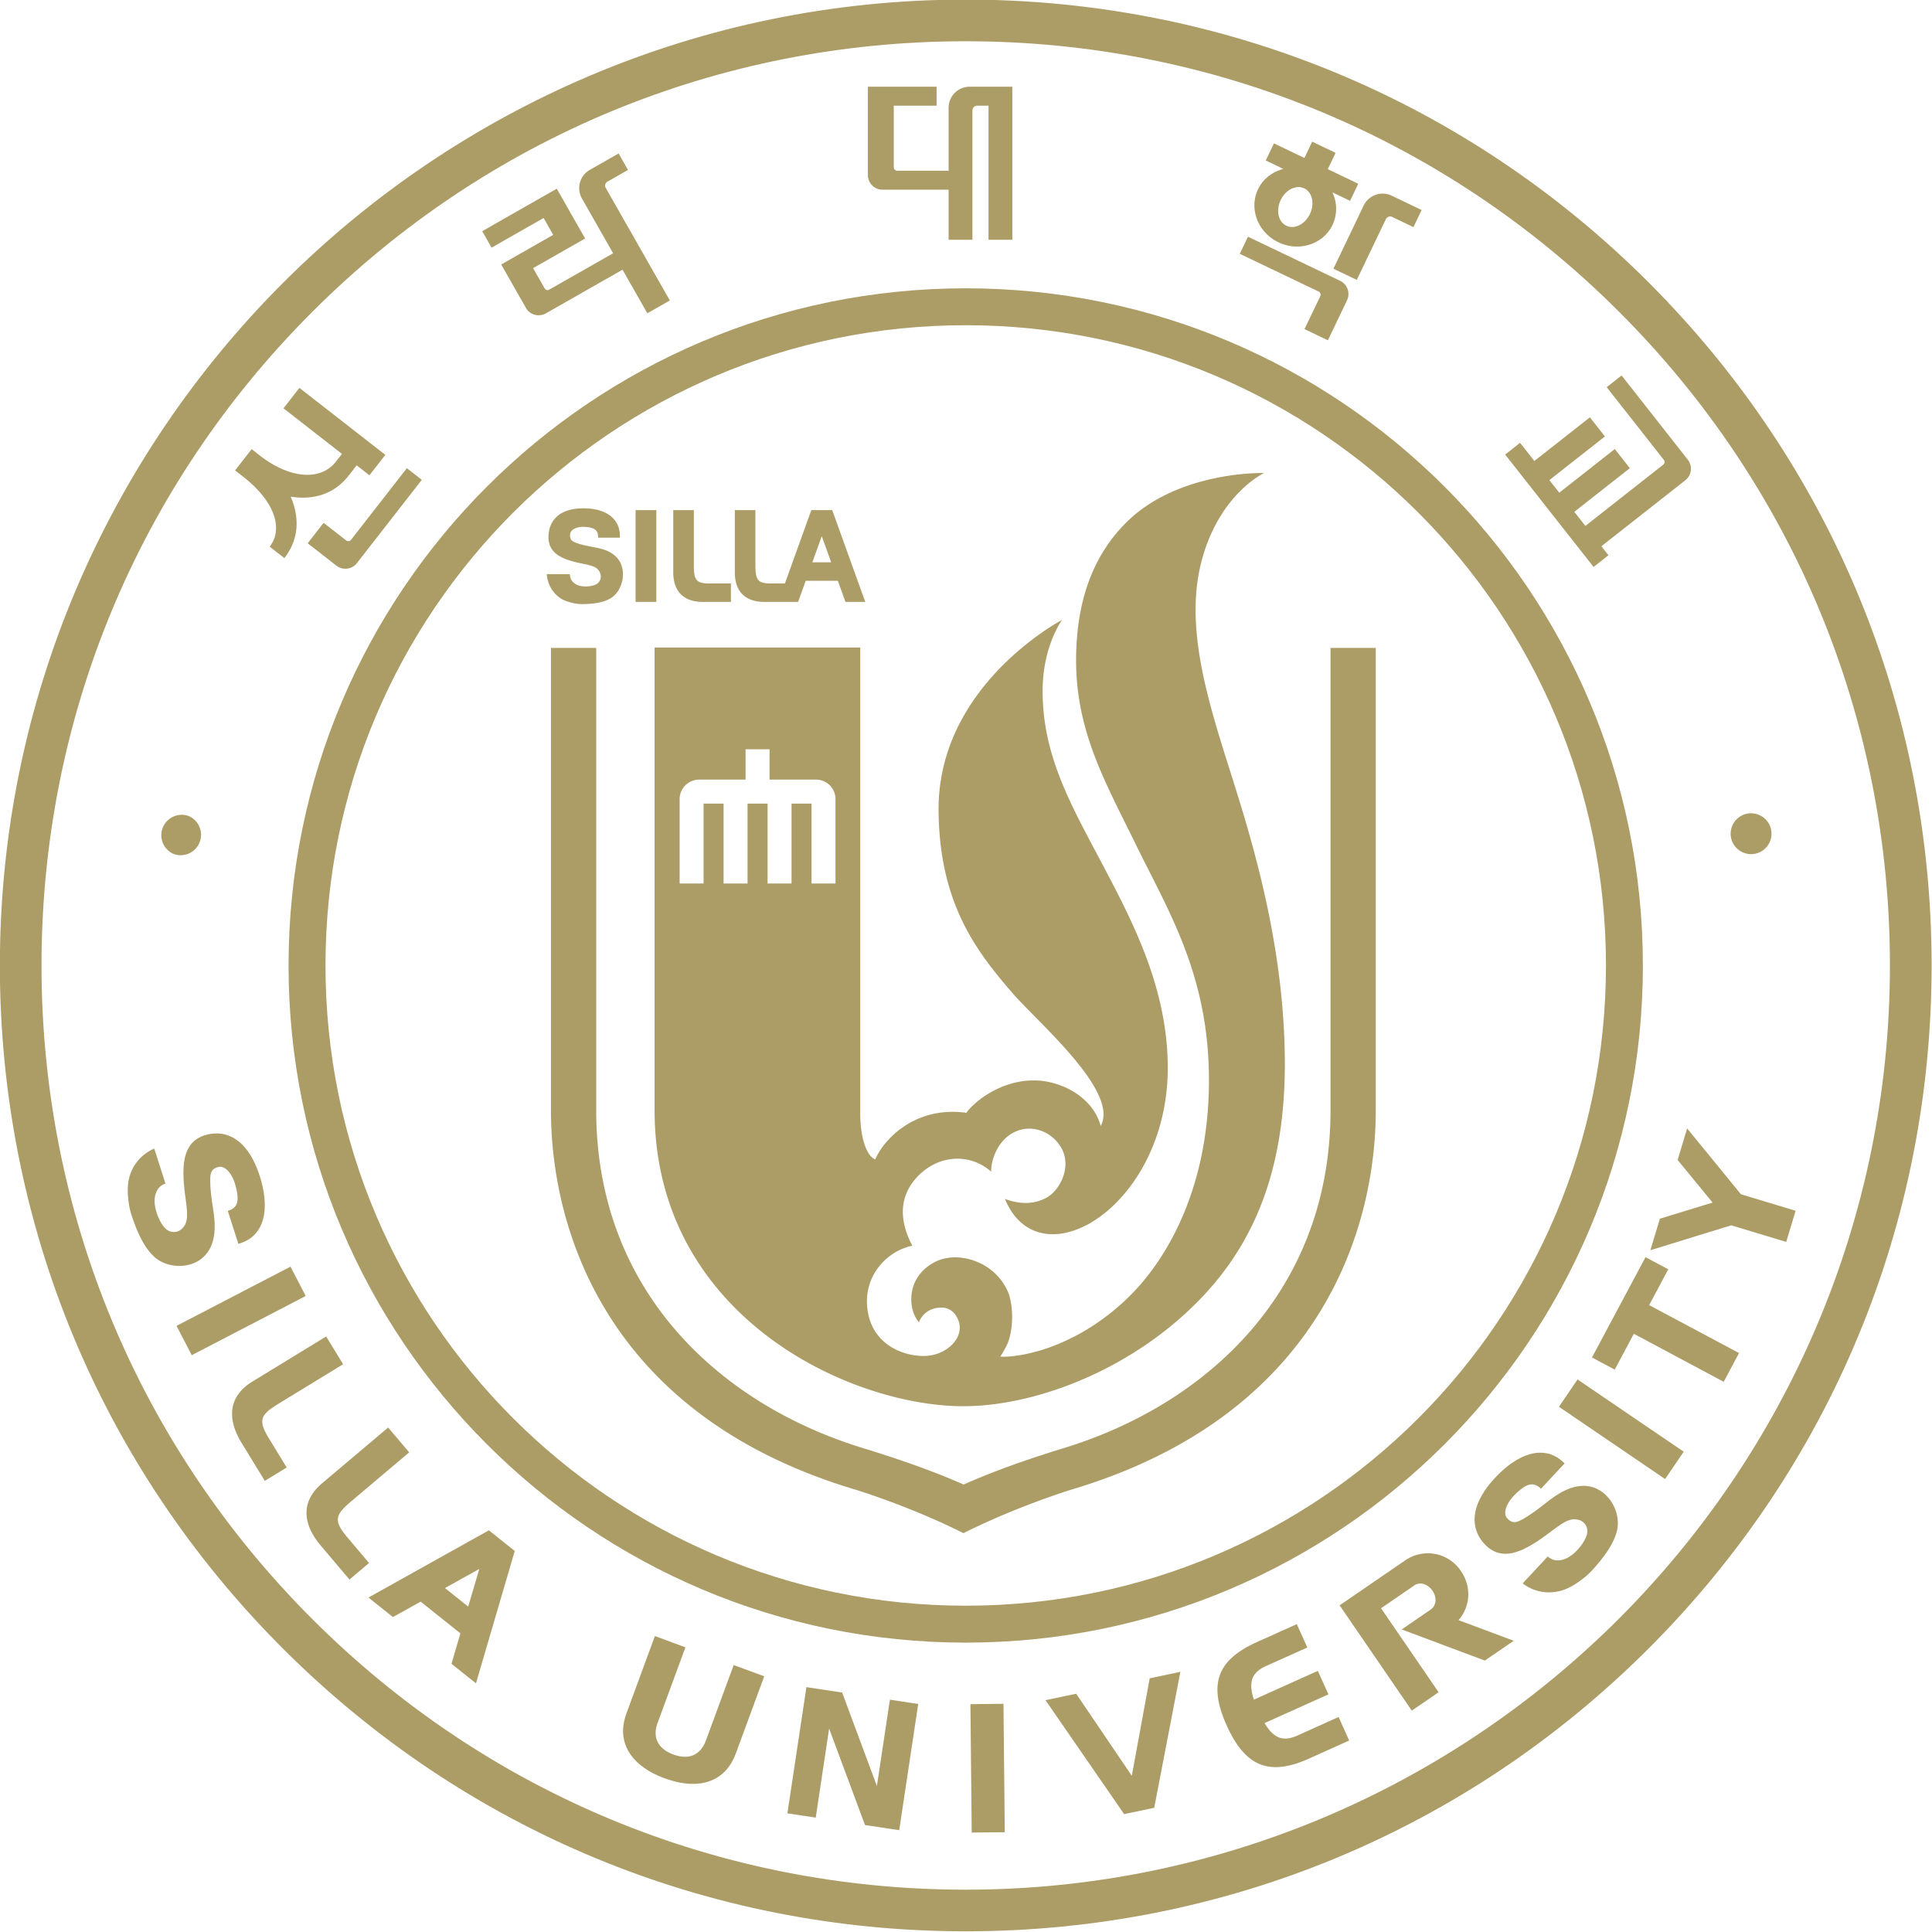
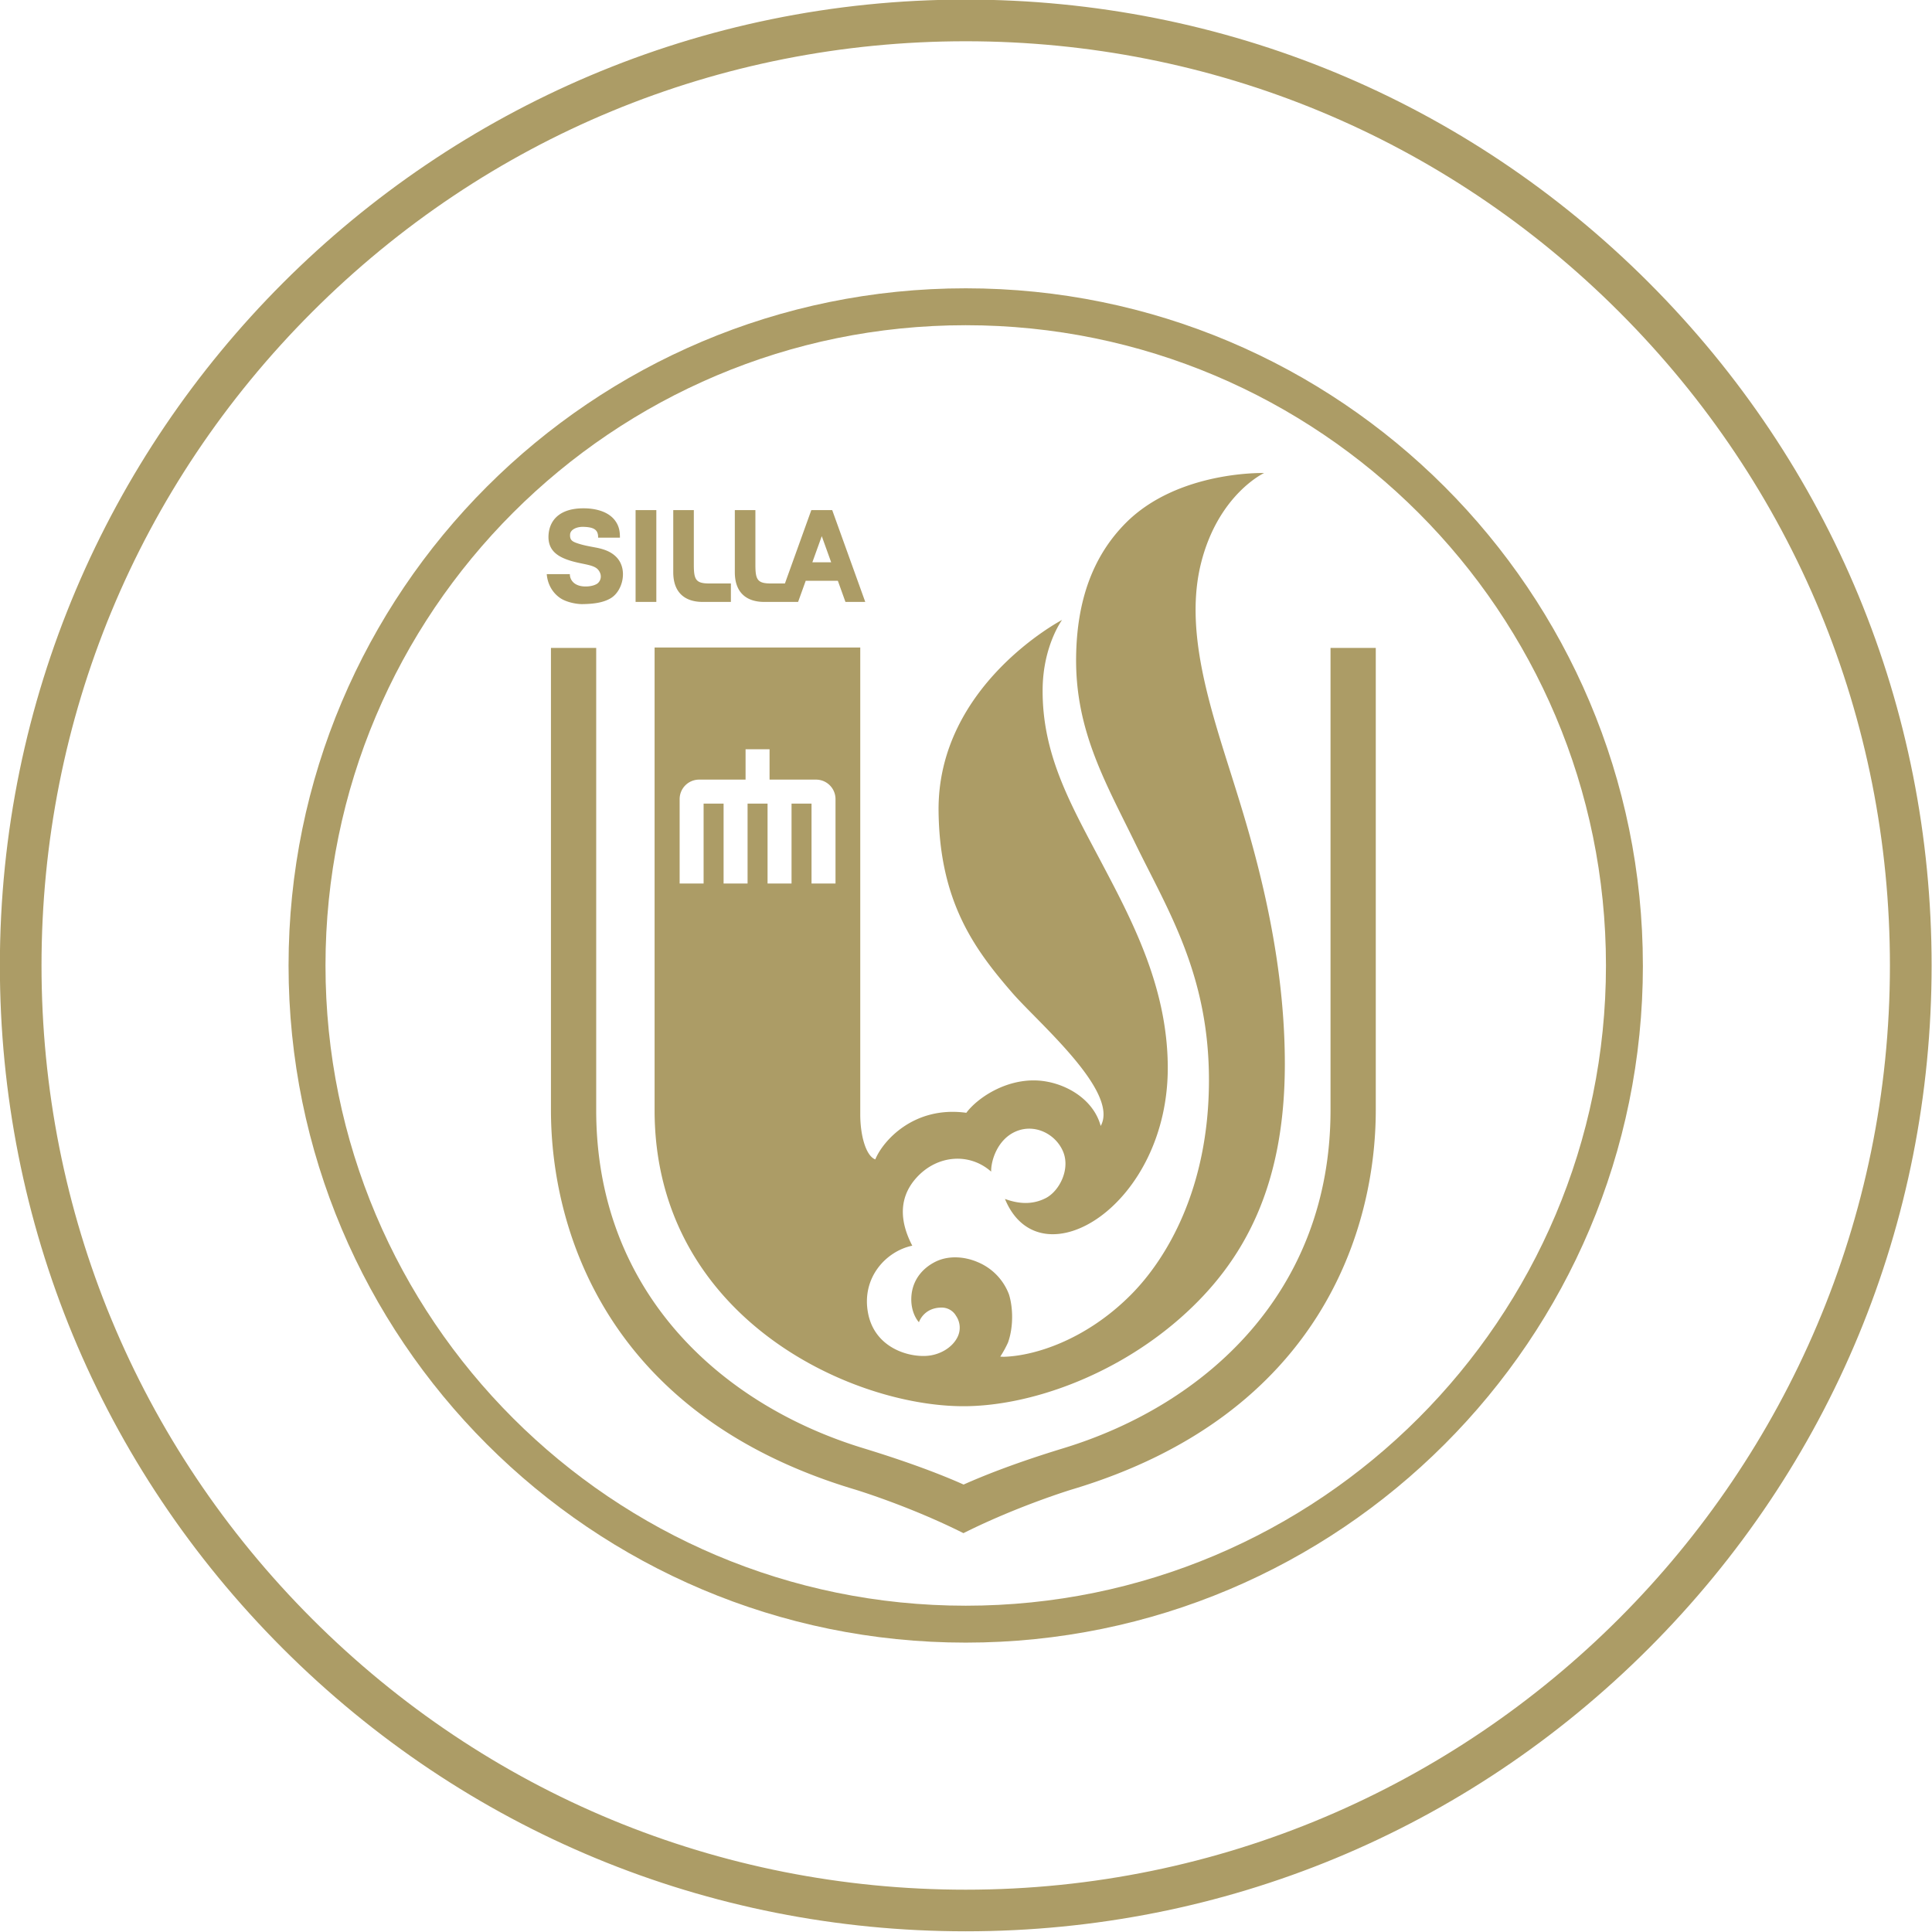
<svg xmlns="http://www.w3.org/2000/svg" width="149.941mm" height="149.939mm" viewBox="0 0 149.941 149.939">
  <path d="M129.048 154.76c-8.397-8.397-19.563-13.022-31.438-13.022-24.516 0-44.46 19.945-44.46 44.46 0 11.875 4.624 23.04 13.021 31.438 8.398 8.398 19.563 13.022 31.439 13.022 11.875 0 23.04-4.624 31.438-13.022 8.397-8.397 13.023-19.563 13.023-31.437 0-11.877-4.626-23.041-13.023-31.438M97.61 228.742c-11.364 0-22.047-4.425-30.083-12.461-8.035-8.035-12.46-18.72-12.46-30.082 0-11.365 4.425-22.048 12.46-30.083 8.036-8.036 18.719-12.46 30.083-12.46 11.363 0 22.047 4.424 30.082 12.46 8.035 8.035 12.46 18.718 12.46 30.083 0 23.458-19.084 42.543-42.542 42.543" style="fill:#ac9c66;fill-opacity:1;fill-rule:nonzero;stroke:none;stroke-width:.353" transform="translate(-89.621 -239.002) scale(1.686)" />
-   <path d="M93.778 150.488h3.044v2.307h1.096v-5.955h.002c0-.116.089-.21.203-.218h.536v6.173h1.096v-7.046h-2.003a.968.968 0 0 0-.93.967v2.9H94.44a.16.16 0 0 1-.141-.16h-.001v-2.834h1.972v-.873h-3.164v4.069c.002.37.302.67.673.67M112.005 152.91c.946.453 2.062.094 2.49-.803a1.746 1.746 0 0 0-.006-1.495l.813.39.377-.787-1.403-.672.359-.75-1.076-.514-.358.75-1.403-.672-.377.787.814.39c-.5.126-.936.447-1.169.933-.428.895-.009 1.99.939 2.443m.103-1.945c.227-.475.713-.716 1.084-.538.372.178.49.707.261 1.182-.226.474-.712.716-1.083.538-.372-.178-.49-.707-.262-1.182M115.611 154.64l1.338-2.795h.001a.218.218 0 0 1 .277-.109l.992.476.376-.788-1.412-.676a.968.968 0 0 0-1.255.471l-1.392 2.907 1.075.515M113.93 155.389h.001l-.726 1.517 1.076.515.881-1.842a.673.673 0 0 0-.318-.896l-4.242-2.03-.377.787 3.647 1.745a.16.16 0 0 1 .058.204M127.196 167.316l-.325-.414 3.867-3.041a.675.675 0 0 0 .11-.944l-3.048-3.877-.686.54 2.64 3.357a.161.161 0 0 1-.038.21h.001l-3.583 2.818-.51-.648 2.556-2.01-.692-.88-2.556 2.01-.455-.58 2.556-2.01-.692-.88-2.556 2.01-.658-.836-.686.54 4.07 5.174.685-.54M78.18 151.792l.442.776-2.395 1.364 1.139 2c.183.322.595.433.917.25l3.529-2.01 1.142 2.006 1.035-.59-2.947-5.175v-.001c-.056-.1-.035-.23.07-.29l.952-.542-.432-.759-1.358.774a.969.969 0 0 0-.33 1.3l1.435 2.52-2.954 1.682c-.07.04-.16.004-.2-.068l-.53-.929 2.395-1.364-1.305-2.293-3.432 1.956.431.758 2.396-1.365M69.092 166.633v.001l-1.04-.81-.732.94 1.323 1.032a.674.674 0 0 0 .943-.119l2.986-3.832-.688-.537-2.58 3.311a.159.159 0 0 1-.212.014M65.569 166.92l.677.527c.716-.92.675-1.935.29-2.829.961.154 1.956-.054 2.673-.973l.365-.468.587.458.733-.94-3.956-3.083-.733.94 2.692 2.098-.285.365c-.654.84-2.04.846-3.518-.305l-.353-.279-.733.94-.031.04.357.276c1.478 1.15 1.874 2.413 1.235 3.233M133.686 181.071a.94.94 0 1 0 .068-1.877.94.94 0 0 0-.068 1.877M61.16 181.071a.94.94 0 0 0 .679-1.752.94.94 0 0 0-.68 1.752M129.948 200.184l-1.046-.558-2.465 4.618 1.047.558.88-1.649 4.136 2.21.705-1.322-4.136-2.208.88-1.649M65.966 206.379l2.985-1.825-.782-1.277-3.391 2.073c-1.161.71-1.141 1.778-.507 2.815l1.075 1.759 1.007-.616-.816-1.336c-.516-.842-.387-1.094.429-1.593M69.134 212.509c-.636-.755-.547-1.023.184-1.64l2.673-2.257-.967-1.144-3.038 2.564c-1.04.878-.857 1.93-.073 2.86l1.33 1.574.901-.762-1.01-1.195M105.255 223.5l-2.56-3.777-1.412.296 3.618 5.244 1.386-.291 1.203-6.257-1.412.297-.823 4.487M93.521 223.97l-1.6-4.304-1.644-.248-.876 5.81 1.304.196.617-4.099 1.651 4.441 1.575.237.875-5.81-1.303-.197-.599 3.975M112.872 221.649c-.678.305-1.107.096-1.506-.576l2.939-1.322-.487-1.081-2.942 1.324c-.247-.746-.14-1.21.499-1.521l1.96-.879-.485-1.076-1.89.85c-1.737.805-2.208 1.877-1.335 3.818.874 1.94 1.994 2.309 3.747 1.54l1.889-.85-.487-1.083-1.902.856M85.645 221.89c-.245.643-.765.897-1.494.628-.701-.258-.942-.758-.754-1.374l1.31-3.558-1.405-.519-1.325 3.6.002.001c-.451 1.276.197 2.367 1.77 2.945 1.573.58 2.774.17 3.258-1.094h.002l1.326-3.6-1.406-.517-1.284 3.487M70.117 215.294l1.127.899 1.276-.71 1.829 1.459-.41 1.401 1.127.9 1.785-6.093-1.19-.95-5.544 3.094m4.592.418-1.07-.854 1.579-.88-.509 1.734M133.295 196.73l-2.478-3.03-.437 1.452 1.61 1.961-2.427.744-.438 1.45 3.724-1.147 2.53.763.432-1.433-2.516-.76M120.407 214.078a1.829 1.829 0 0 0-2.586-.482l-3 2.057 3.322 4.847 1.235-.846-2.65-3.867 1.55-1.063c.263-.165.61-.045.815.254.227.33.175.696-.09.877l-1.324.908 3.827 1.432 1.33-.91-2.541-.951c.543-.625.61-1.528.112-2.256M66.528 200.063l-5.246 2.725.701 1.35 5.246-2.725-.701-1.35M62.824 199.218c.26-.509.247-1.105.154-1.726-.082-.546-.142-.939-.145-1.4-.003-.375.065-.542.381-.618.288-.069.606.272.756.767.213.72.182 1.107-.329 1.253l.488 1.521c.349-.112.695-.262.965-.72.49-.849.128-2.059.018-2.404-.505-1.574-1.404-2.106-2.33-1.926-.941.184-1.16.9-1.18 1.666-.027 1.123.338 2.064.06 2.52-.197.338-.533.392-.797.23-.157-.094-.358-.388-.475-.734-.124-.342-.174-.74-.029-1.038a.665.665 0 0 1 .412-.37l-.517-1.61a1.98 1.98 0 0 0-1.157 1.365c-.147.573.002 1.383.115 1.708.238.714.546 1.445 1.029 1.895.711.66 2.088.59 2.581-.379M124.917 206.512l4.886 3.327.857-1.258-4.887-3.326-.856 1.257M97.826 220.202l.06 5.91 1.521-.015-.06-5.911-1.521.016M125.994 210.154c-.572.023-1.086.328-1.581.712-.436.338-.75.584-1.15.813-.325.186-.503.208-.725-.03-.202-.218-.06-.662.3-1.036.52-.537.875-.7 1.252-.326l1.088-1.17c-.269-.25-.57-.478-1.1-.49-.981-.011-1.86.897-2.106 1.162-1.126 1.212-1.149 2.255-.54 2.975.623.73 1.354.571 2.03.213.994-.527 1.636-1.305 2.17-1.285.391.006.603.271.592.58-.006.184-.165.503-.408.774-.239.277-.56.514-.892.534a.664.664 0 0 1-.523-.178l-1.153 1.24c.44.345 1.068.523 1.757.34.572-.153 1.206-.68 1.435-.937.505-.556.99-1.183 1.147-1.824.227-.944-.507-2.11-1.593-2.067" style="fill:#ac9c66;fill-opacity:1;fill-rule:nonzero;stroke:none;stroke-width:.353" transform="translate(-89.621 -239.002) scale(1.686)" />
  <path d="M128.78 186.2c0-17.216-13.955-31.172-31.17-31.172-17.215 0-31.171 13.956-31.171 31.171 0 17.214 13.956 31.17 31.17 31.17 17.216 0 31.172-13.956 31.172-31.17M97.61 215.67c-16.276 0-29.471-13.196-29.471-29.47 0-16.277 13.195-29.473 29.47-29.473 16.276 0 29.472 13.196 29.472 29.472 0 16.275-13.196 29.471-29.471 29.471" style="fill:#ac9c66;fill-opacity:1;fill-rule:nonzero;stroke:none;stroke-width:.353" transform="translate(-89.621 -239.002) scale(1.686)" />
  <path d="M92.755 171.563h-9.467v21.296c0 9.475 8.97 13.628 14.216 13.628 3.012 0 6.927-1.377 9.966-4.043 3.038-2.665 4.829-6.2 4.829-11.714 0-5.457-1.55-10.4-2.423-13.174-1.04-3.301-2.216-6.812-1.426-9.91.8-3.139 2.894-4.115 2.894-4.115s-3.977-.121-6.385 2.317c-1.47 1.49-2.24 3.507-2.268 6.18-.035 3.378 1.364 5.76 2.738 8.58 1.491 3.059 3.377 6.016 3.377 10.871 0 4.992-1.957 8.244-3.61 9.896-2.038 2.04-4.384 2.796-5.835 2.837 0 0-.064-.002-.161-.008.134-.206.255-.423.359-.655.257-.731.226-1.612.043-2.205a2.602 2.602 0 0 0-1.436-1.488c-.673-.29-1.407-.295-1.959-.015-.583.295-.963.78-1.071 1.369a1.996 1.996 0 0 0-.026.202c-.06.793.346 1.21.346 1.21s.214-.681 1.057-.675a.758.758 0 0 1 .652.382.964.964 0 0 1 .052 1.004c-.244.469-.818.806-1.429.838-.927.05-2.371-.435-2.67-1.949-.327-1.65.831-2.876 2.032-3.124-.476-.91-.747-2.092.195-3.132.948-1.046 2.432-1.166 3.436-.277-.016-.46.265-1.478 1.141-1.852.875-.373 1.839.126 2.173.937.335.812-.178 1.815-.804 2.135-.62.316-1.251.265-1.875.037 1.613 3.923 7.576.298 7.494-6.168-.045-3.666-1.669-6.701-3.126-9.457-1.374-2.597-2.663-4.865-2.634-7.848.02-1.997.895-3.18.895-3.18s-5.749 3.003-5.685 8.804c.046 4.185 1.668 6.374 3.395 8.365 1.189 1.372 4.94 4.545 4.068 6.125-.352-1.302-1.743-2.043-2.944-2.094-1.453-.062-2.737.813-3.242 1.488-2.416-.332-3.842 1.296-4.19 2.145-.424-.155-.692-1.08-.692-2.069v-21.493m-1.14 10.863h-1.103v-3.678h-.92v3.678h-1.104v-3.678h-.92v3.678h-1.104v-3.678h-.92v3.678h-1.103v-3.882c0-.5.4-.901.9-.901h2.135v-1.398h1.104v1.398h2.136c.5 0 .9.401.9.9v3.883" style="fill:#ac9c66;fill-opacity:1;fill-rule:nonzero;stroke:none;stroke-width:.353" transform="translate(-89.621 -239.002) scale(1.686)" />
  <path d="M114.402 192.858c0 8.358-5.732 13.556-12.285 15.56-2.104.642-3.58 1.218-4.605 1.675-1.025-.458-2.508-1.028-4.626-1.676-6.553-2.003-12.286-7.2-12.286-15.559v-21.277h-2.083v21.277c0 5.375 2.47 14.016 13.99 17.462 0 0 2.486.75 4.998 2.01 2.51-1.257 4.99-2.01 4.99-2.01 11.522-3.446 13.99-12.087 13.99-17.462v-21.277h-2.083v21.277M83.368 165.238h-.955v4.226h.955v-4.226M85.5 169.464H86.8v-.849h-.989c-.624 0-.717-.173-.717-.861v-2.516h-.947v2.86c0 .978.582 1.366 1.351 1.366M88.332 169.464h1.562l.35-.972h1.48l.349.972h.912l-1.521-4.226h-.962l-1.215 3.377h-.642c-.624 0-.717-.173-.717-.861v-2.516h-.947v2.86c0 .978.582 1.366 1.35 1.366m2.652-3.027.433 1.203h-.866l.433-1.203M80.157 168.752c-.229.01-.476-.043-.627-.206a.509.509 0 0 1-.142-.36h-1.064c.03.397.216.813.596 1.084.315.226.828.3 1.044.295.473-.006.97-.057 1.33-.287.532-.341.754-1.293.27-1.84-.256-.288-.615-.409-1.005-.481-.342-.064-.588-.108-.864-.206-.226-.08-.312-.163-.297-.395.014-.211.279-.353.604-.348.47.012.697.118.686.498h1.004c0-.263-.023-.531-.245-.815-.415-.519-1.208-.536-1.436-.536-1.039 0-1.53.496-1.6 1.166-.07.681.317.986.772 1.166.667.264 1.3.22 1.518.51.165.207.133.448-.013.592-.087.087-.302.159-.531.163" style="fill:#ac9c66;fill-opacity:1;fill-rule:nonzero;stroke:none;stroke-width:.353" transform="translate(-89.621 -239.002) scale(1.686)" />
</svg>